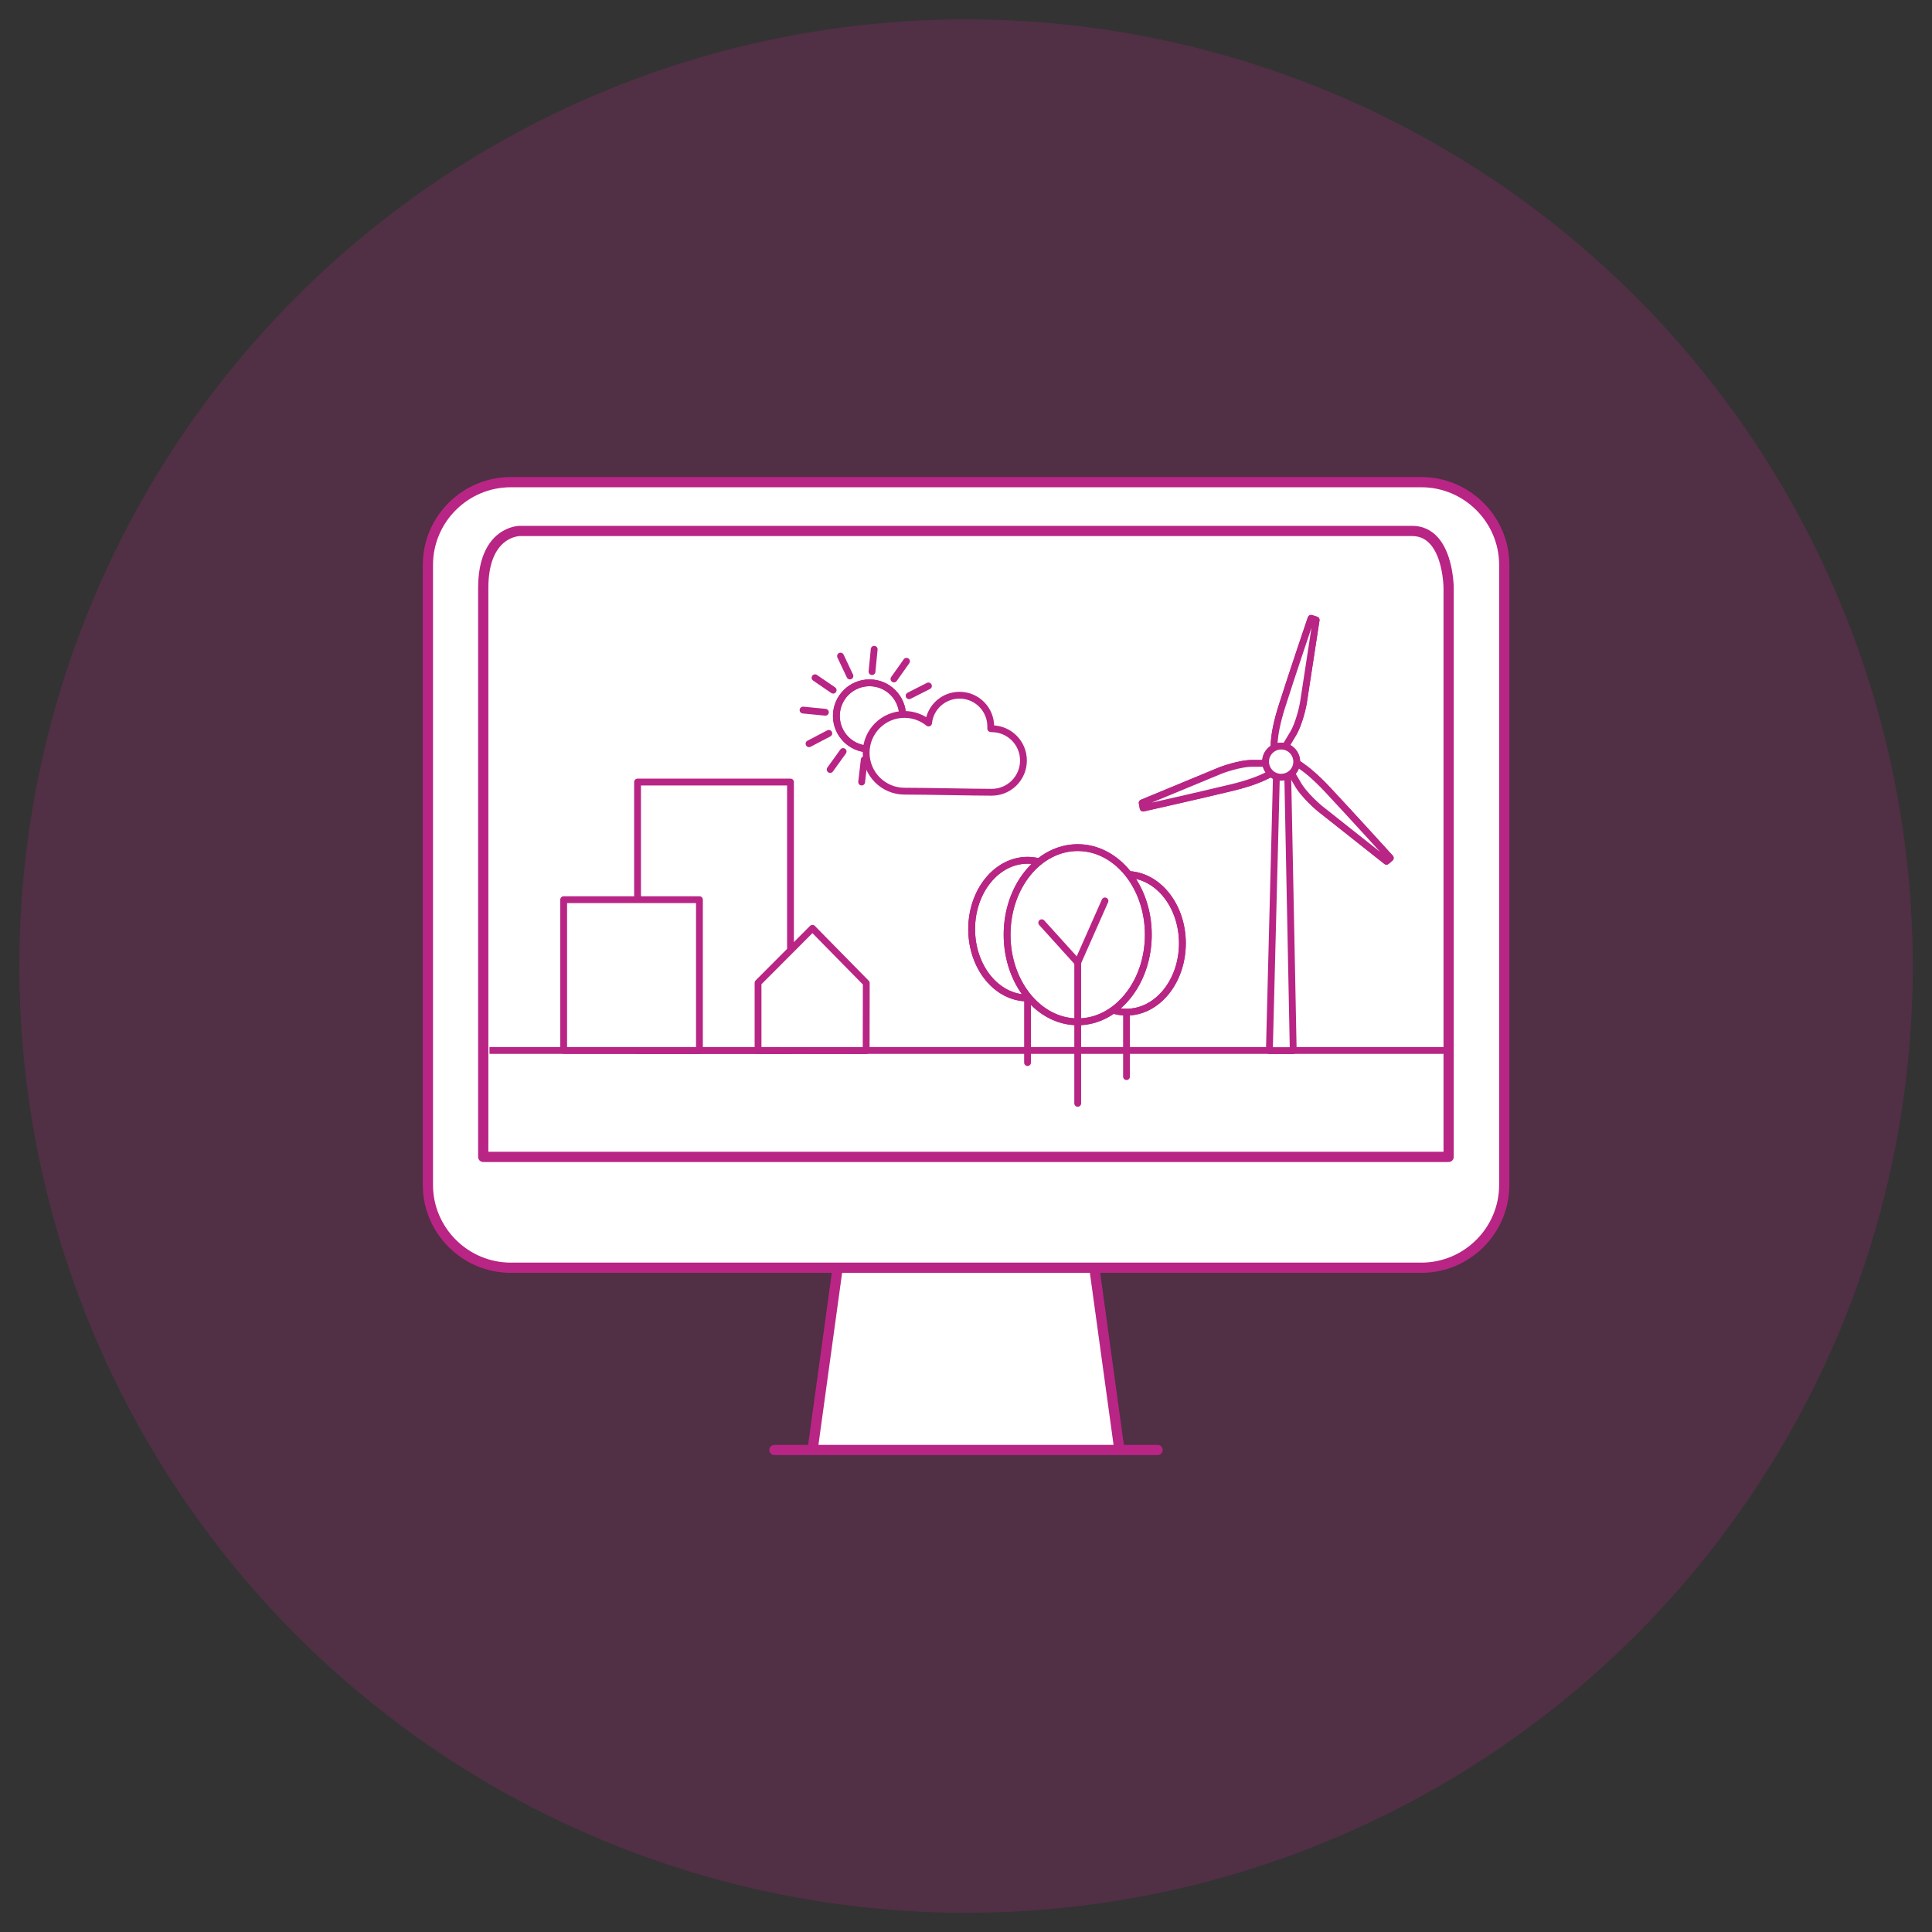
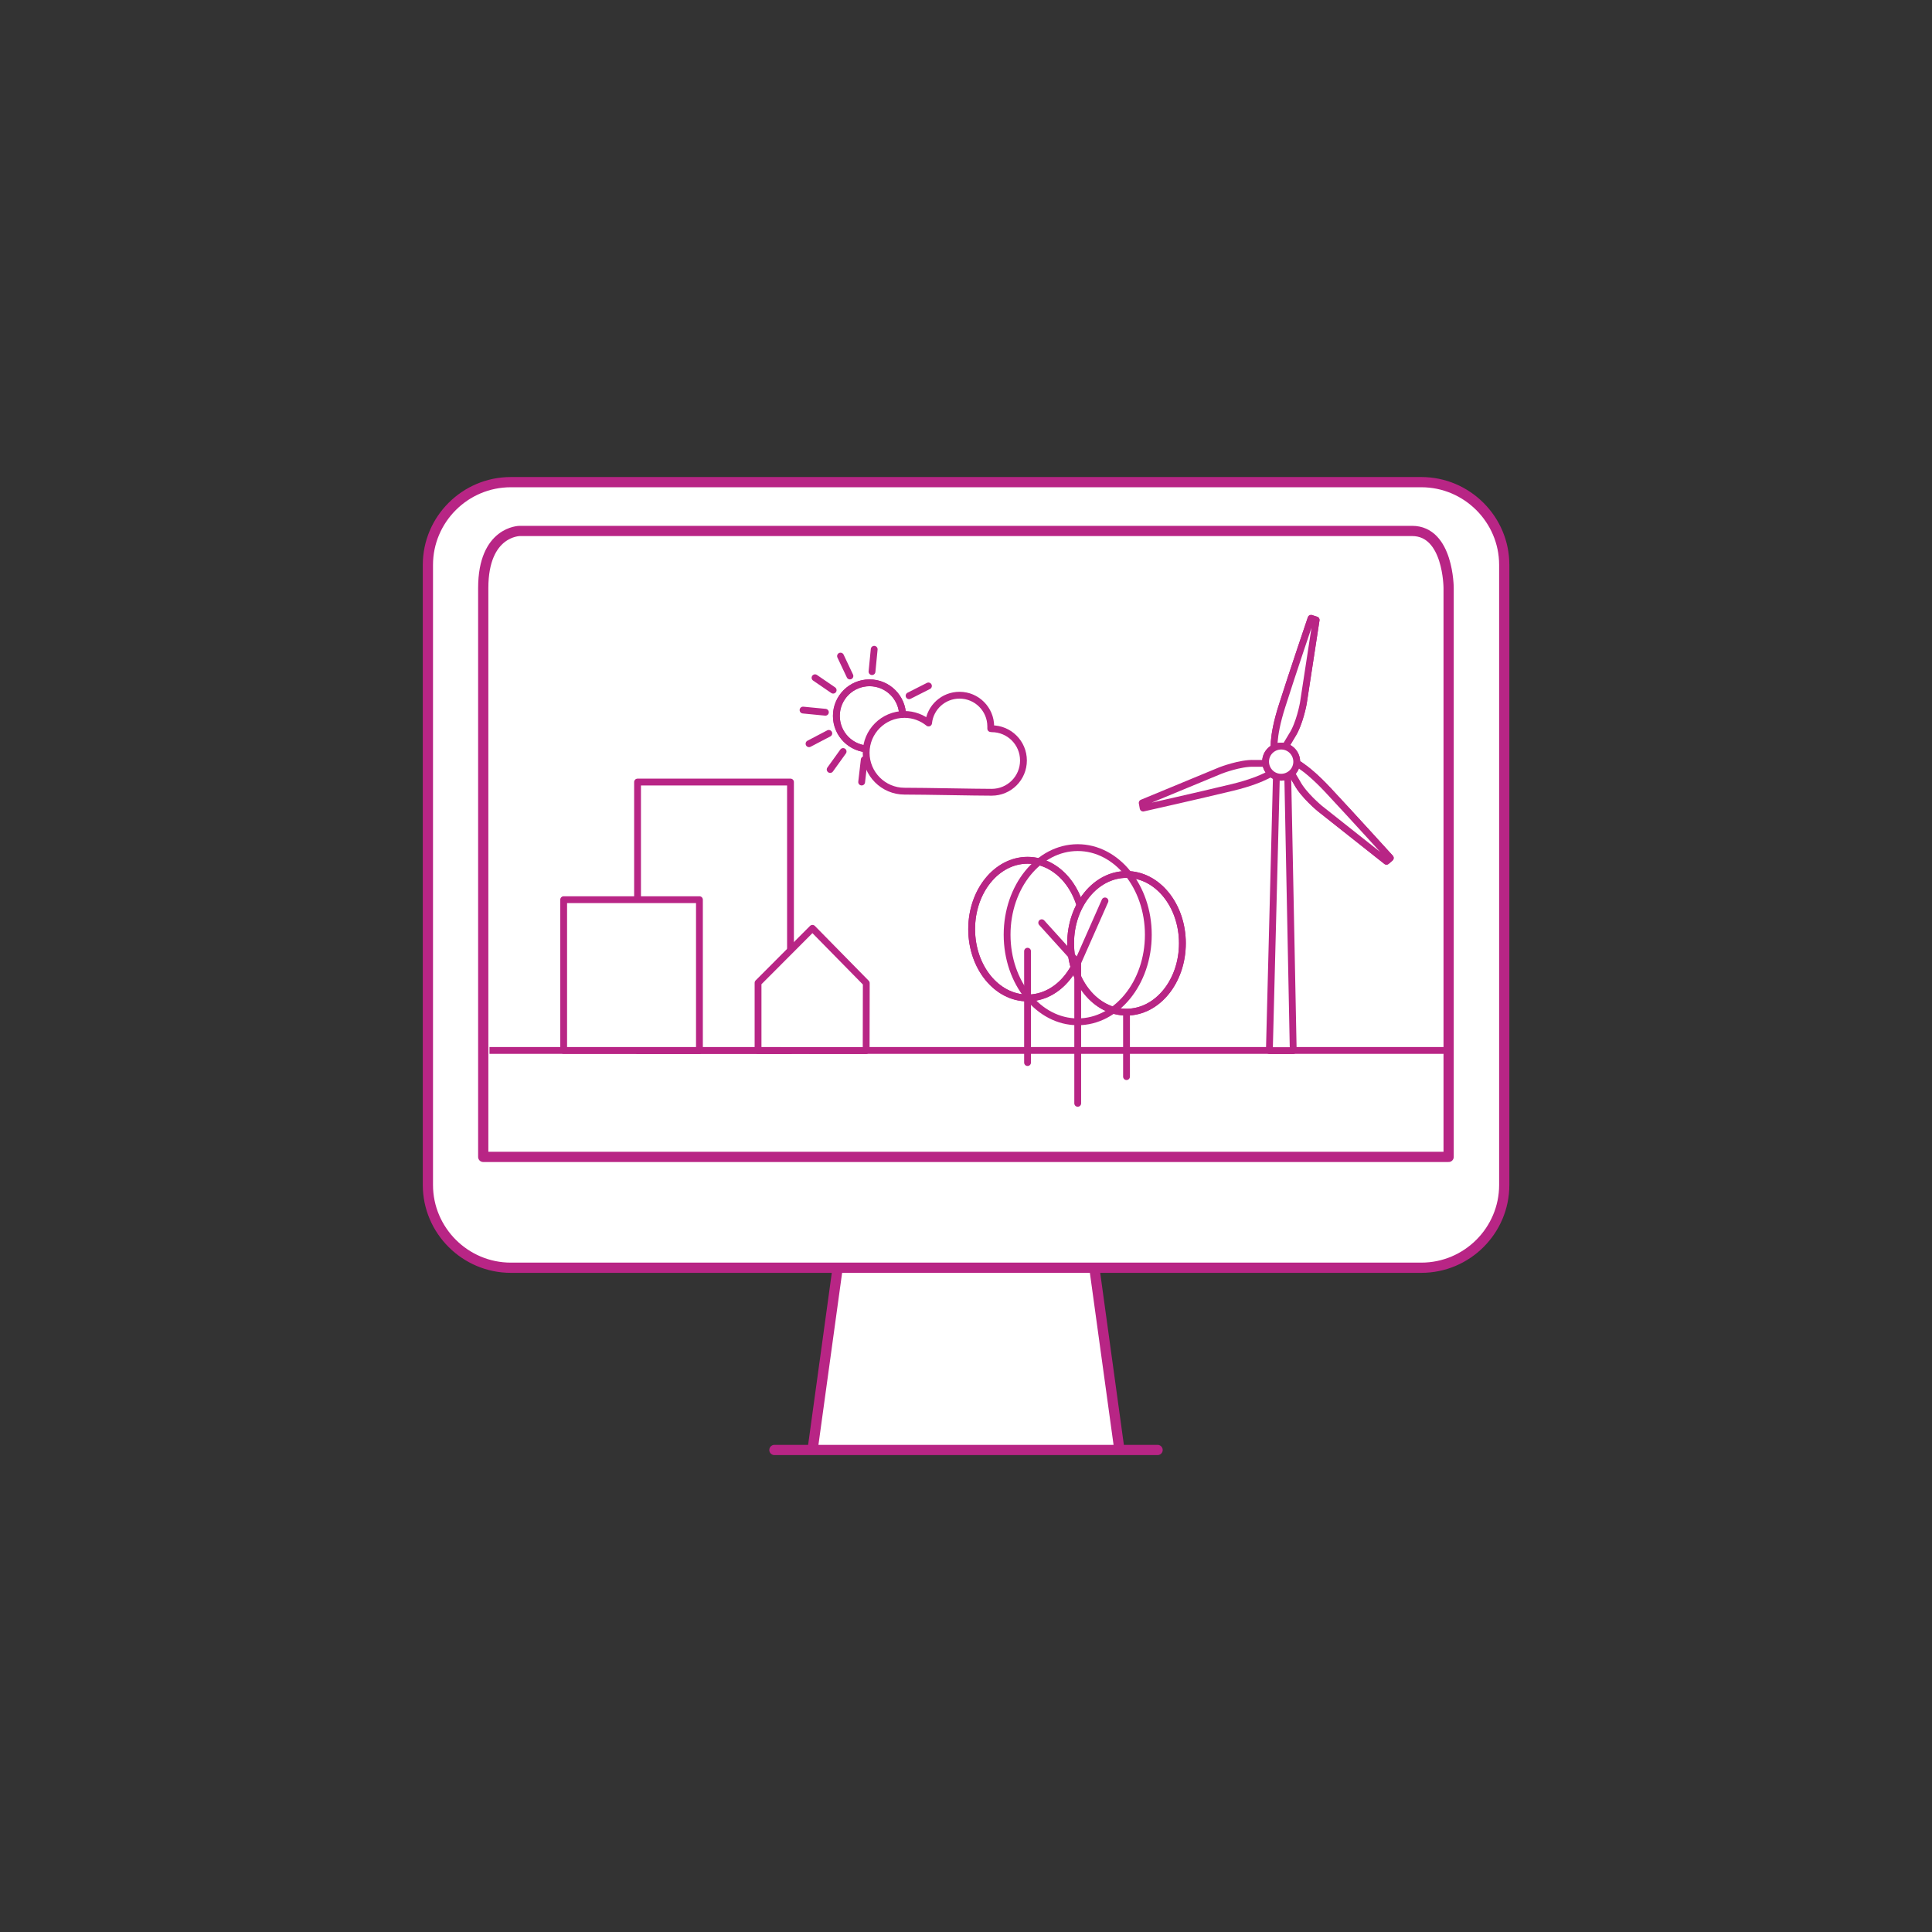
<svg xmlns="http://www.w3.org/2000/svg" viewBox="0 0 141.73 141.73">
  <rect x="0" y="0" width="141.73" height="141.73" fill="#333333" stroke="none" />
  <defs>
    <style>
      .cls-1 {
        fill: #b82585;
      }

      .cls-2 {
        stroke-miterlimit: 10;
      }

      .cls-2, .cls-3, .cls-4 {
        stroke-width: .5px;
      }

      .cls-2, .cls-3, .cls-4, .cls-5 {
        stroke: #b82585;
      }

      .cls-2, .cls-3, .cls-5 {
        fill: #fff;
      }

      .cls-3, .cls-4, .cls-5 {
        stroke-linecap: round;
        stroke-linejoin: round;
      }

      .cls-4 {
        fill: none;
      }

      .cls-6 {
        opacity: .23;
      }

      .cls-5 {
        stroke-width: .75px;
      }
    </style>
  </defs>
  <g id="_Hintergrund" data-name=" Hintergrund" class="cls-6">
-     <circle class="cls-1" cx="70.87" cy="70.87" r="69.45" />
-   </g>
+     </g>
  <g id="Ebene_1" data-name="Ebene 1">
    <g>
      <g>
        <path class="cls-5" d="m56.81,106.37h28.11m-2.8,0l-1.84-13.37h-18.83l-1.84,13.37m44.65-13.37H37.47c-3.34,0-6.08-2.73-6.08-6.07v-45.49c0-3.34,2.73-6.07,6.08-6.07h66.8c3.34,0,6.08,2.73,6.08,6.07v45.49c0,3.34-2.73,6.07-6.08,6.07Z" />
        <path class="cls-5" d="m35.45,84.87h70.82v-41.73s0-4.19-2.68-4.19H38.13s-2.68,0-2.68,4.19v41.73Z" />
      </g>
      <g>
        <g>
          <path class="cls-2" d="m66.21,52.52c0,1.34-1.09,2.43-2.43,2.43s-2.43-1.09-2.43-2.43,1.09-2.43,2.43-2.43,2.43,1.09,2.43,2.43" />
          <circle class="cls-4" cx="63.79" cy="52.52" r="2.43" />
-           <line class="cls-4" x1="66.5" y1="48.51" x2="65.58" y2="49.81" />
          <line class="cls-4" x1="64.13" y1="47.63" x2="63.97" y2="49.27" />
          <line class="cls-4" x1="61.66" y1="48.13" x2="62.35" y2="49.59" />
          <line class="cls-4" x1="59.79" y1="49.72" x2="61.12" y2="50.63" />
          <line class="cls-4" x1="58.91" y1="52.09" x2="60.55" y2="52.25" />
          <line class="cls-4" x1="59.35" y1="54.56" x2="60.8" y2="53.8" />
          <line class="cls-4" x1="60.9" y1="56.45" x2="61.85" y2="55.13" />
          <line class="cls-4" x1="63.21" y1="57.37" x2="63.4" y2="55.73" />
-           <line class="cls-4" x1="65.04" y1="55.47" x2="65.68" y2="56.99" />
          <line class="cls-4" x1="66.34" y1="54.46" x2="67.67" y2="55.44" />
          <line class="cls-4" x1="67" y1="52.85" x2="68.62" y2="53.07" />
          <line class="cls-4" x1="66.69" y1="51.04" x2="68.11" y2="50.32" />
        </g>
        <path class="cls-3" d="m72.76,53.45s-.05,0-.08,0c0-.05,0-.11,0-.16,0-1.26-1.02-2.29-2.29-2.29-1.18,0-2.15.89-2.27,2.04-.48-.39-1.1-.63-1.77-.63-1.55,0-2.81,1.26-2.81,2.81s1.26,2.82,2.81,2.82,5.11.08,6.4.08,2.33-1.04,2.33-2.33-1.04-2.33-2.33-2.33Z" />
        <polyline class="cls-2" points="35.91 77.06 70.36 77.06 105.9 77.06" />
        <g>
          <line class="cls-4" x1="82.64" y1="70.81" x2="82.64" y2="78.98" />
          <path class="cls-2" d="m79.48,68.16c0,2.79-1.83,5.05-4.1,5.05s-4.1-2.26-4.1-5.05,1.83-5.05,4.1-5.05,4.1,2.26,4.1,5.05" />
          <ellipse class="cls-4" cx="75.38" cy="68.16" rx="4.1" ry="5.05" />
          <line class="cls-4" x1="75.38" y1="69.78" x2="75.38" y2="77.95" />
          <path class="cls-2" d="m86.74,69.2c0,2.79-1.83,5.05-4.1,5.05s-4.1-2.26-4.1-5.05,1.83-5.05,4.1-5.05,4.1,2.26,4.1,5.05" />
          <ellipse class="cls-4" cx="82.64" cy="69.2" rx="4.1" ry="5.05" />
-           <path class="cls-2" d="m84.24,68.57c0,3.53-2.32,6.39-5.18,6.39s-5.18-2.86-5.18-6.39,2.32-6.39,5.18-6.39,5.18,2.86,5.18,6.39" />
          <ellipse class="cls-4" cx="79.06" cy="68.57" rx="5.18" ry="6.39" />
          <polyline class="cls-4" points="76.42 67.69 79.06 70.61 79.06 80.94" />
          <line class="cls-4" x1="81.06" y1="66.09" x2="79.06" y2="70.61" />
        </g>
        <rect class="cls-3" x="46.77" y="57.37" width="11.22" height="19.69" />
        <rect class="cls-3" x="41.35" y="66" width="9.96" height="11.06" />
        <polygon class="cls-3" points="63.54 77.07 55.61 77.06 55.61 72.1 59.6 68.1 63.55 72.12 63.54 77.07" />
      </g>
      <g>
        <polygon class="cls-3" points="93.12 77.07 94.87 77.07 94.45 55.98 93.64 56.77 93.12 77.07" />
        <path class="cls-3" d="m94.7,55.76s.95.31,2.7,2.18c1.75,1.87,4.59,5,4.59,5l-.28.24-4.89-3.87s-1.19-.98-1.67-1.89l-.63-1.07.18-.59Z" />
        <path class="cls-3" d="m94.7,55.76s.95.31,2.7,2.18c1.75,1.87,4.59,5,4.59,5l-.28.24-4.89-3.87s-1.19-.98-1.67-1.89l-.63-1.07.18-.59Z" />
        <path class="cls-3" d="m93.49,55.19s-.22-.97.56-3.4c.77-2.43,2.13-6.43,2.13-6.43l.37.12-.94,6.12s-.27,1.51-.84,2.37l-.64,1.07-.63.14Z" />
        <path class="cls-3" d="m93.49,55.19s-.22-.97.56-3.4c.77-2.43,2.13-6.43,2.13-6.43l.37.12-.94,6.12s-.27,1.51-.84,2.37l-.64,1.07-.63.14Z" />
-         <path class="cls-3" d="m93.64,56.46s-.74.7-3.21,1.3c-2.47.6-6.57,1.52-6.57,1.52l-.07-.38,5.75-2.38s1.44-.56,2.45-.52h1.23s.42.46.42.46Z" />
-         <path class="cls-3" d="m93.64,56.46s-.74.7-3.21,1.3c-2.47.6-6.57,1.52-6.57,1.52l-.07-.38,5.75-2.38s1.44-.56,2.45-.52h1.23s.42.46.42.46Z" />
+         <path class="cls-3" d="m93.64,56.46s-.74.7-3.21,1.3c-2.47.6-6.57,1.52-6.57,1.52l-.07-.38,5.75-2.38s1.44-.56,2.45-.52h1.23Z" />
        <path class="cls-3" d="m94.73,56.74c-.48.41-1.2.36-1.61-.12-.41-.48-.36-1.2.12-1.61.48-.41,1.2-.36,1.61.12.41.48.36,1.2-.12,1.61" />
        <path class="cls-3" d="m94.73,56.74c-.48.41-1.2.36-1.61-.12-.41-.48-.36-1.2.12-1.61.48-.41,1.2-.36,1.61.12.41.48.36,1.2-.12,1.61Z" />
      </g>
    </g>
  </g>
</svg>